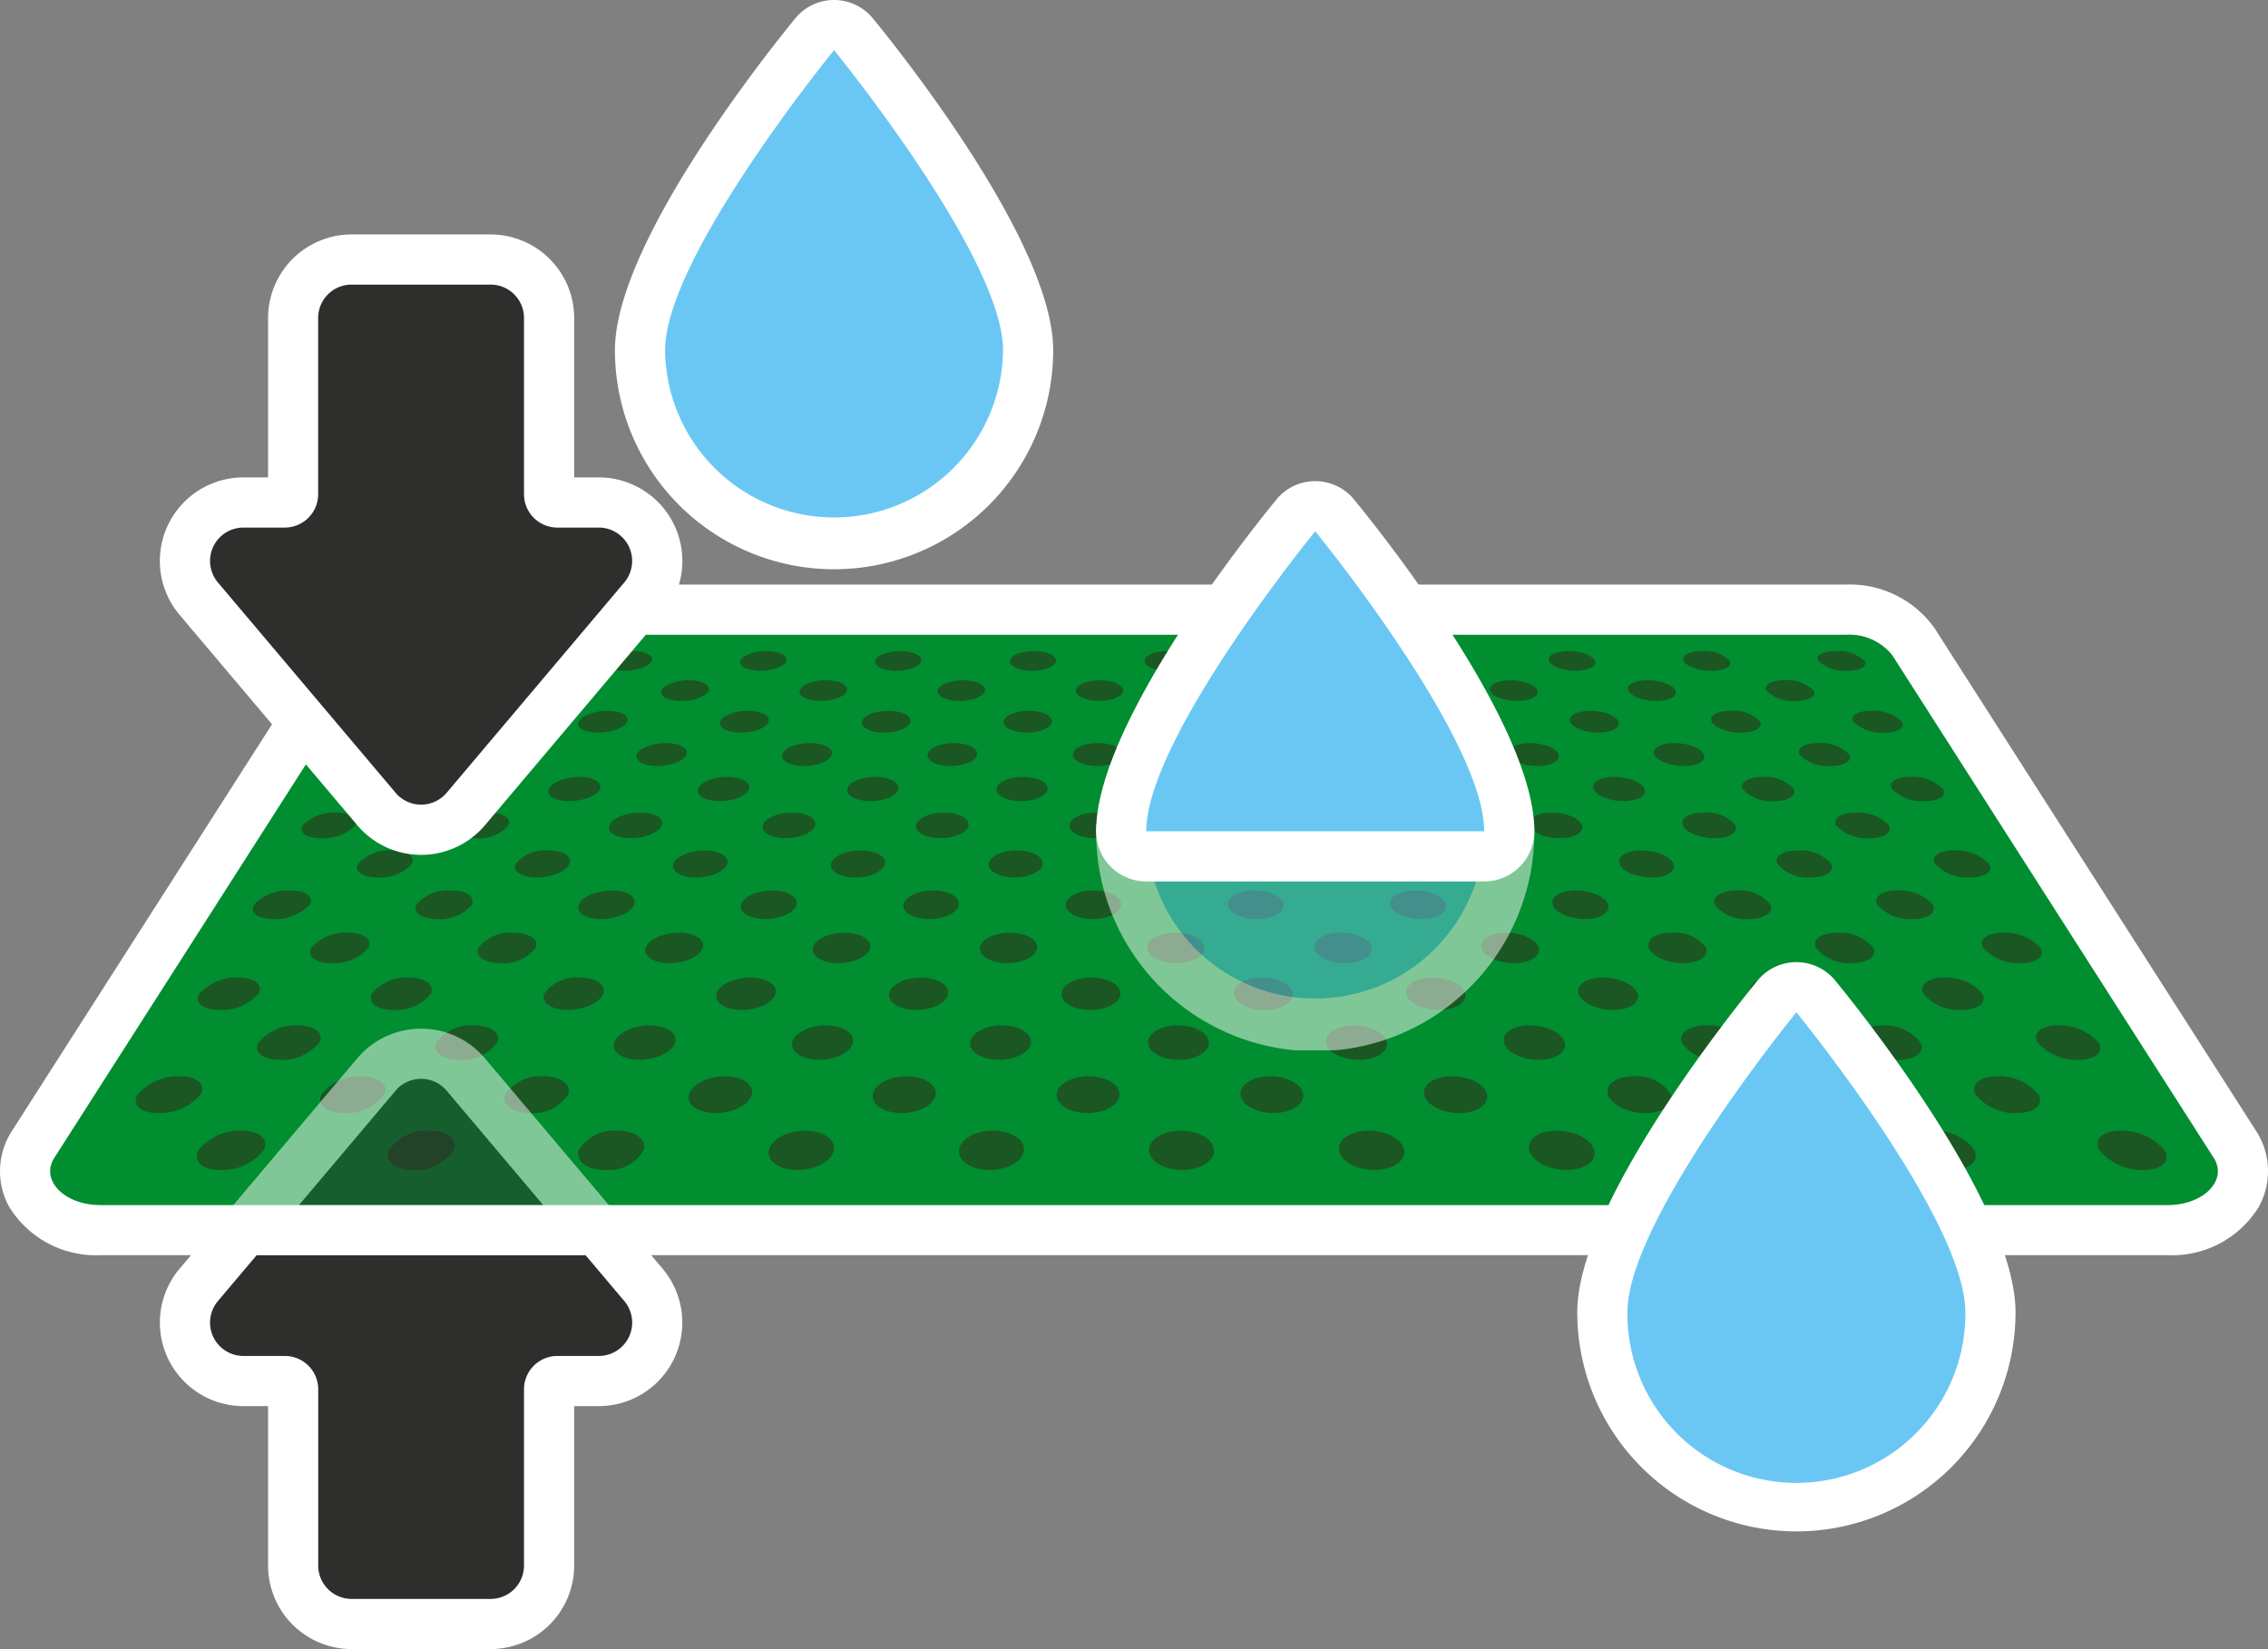
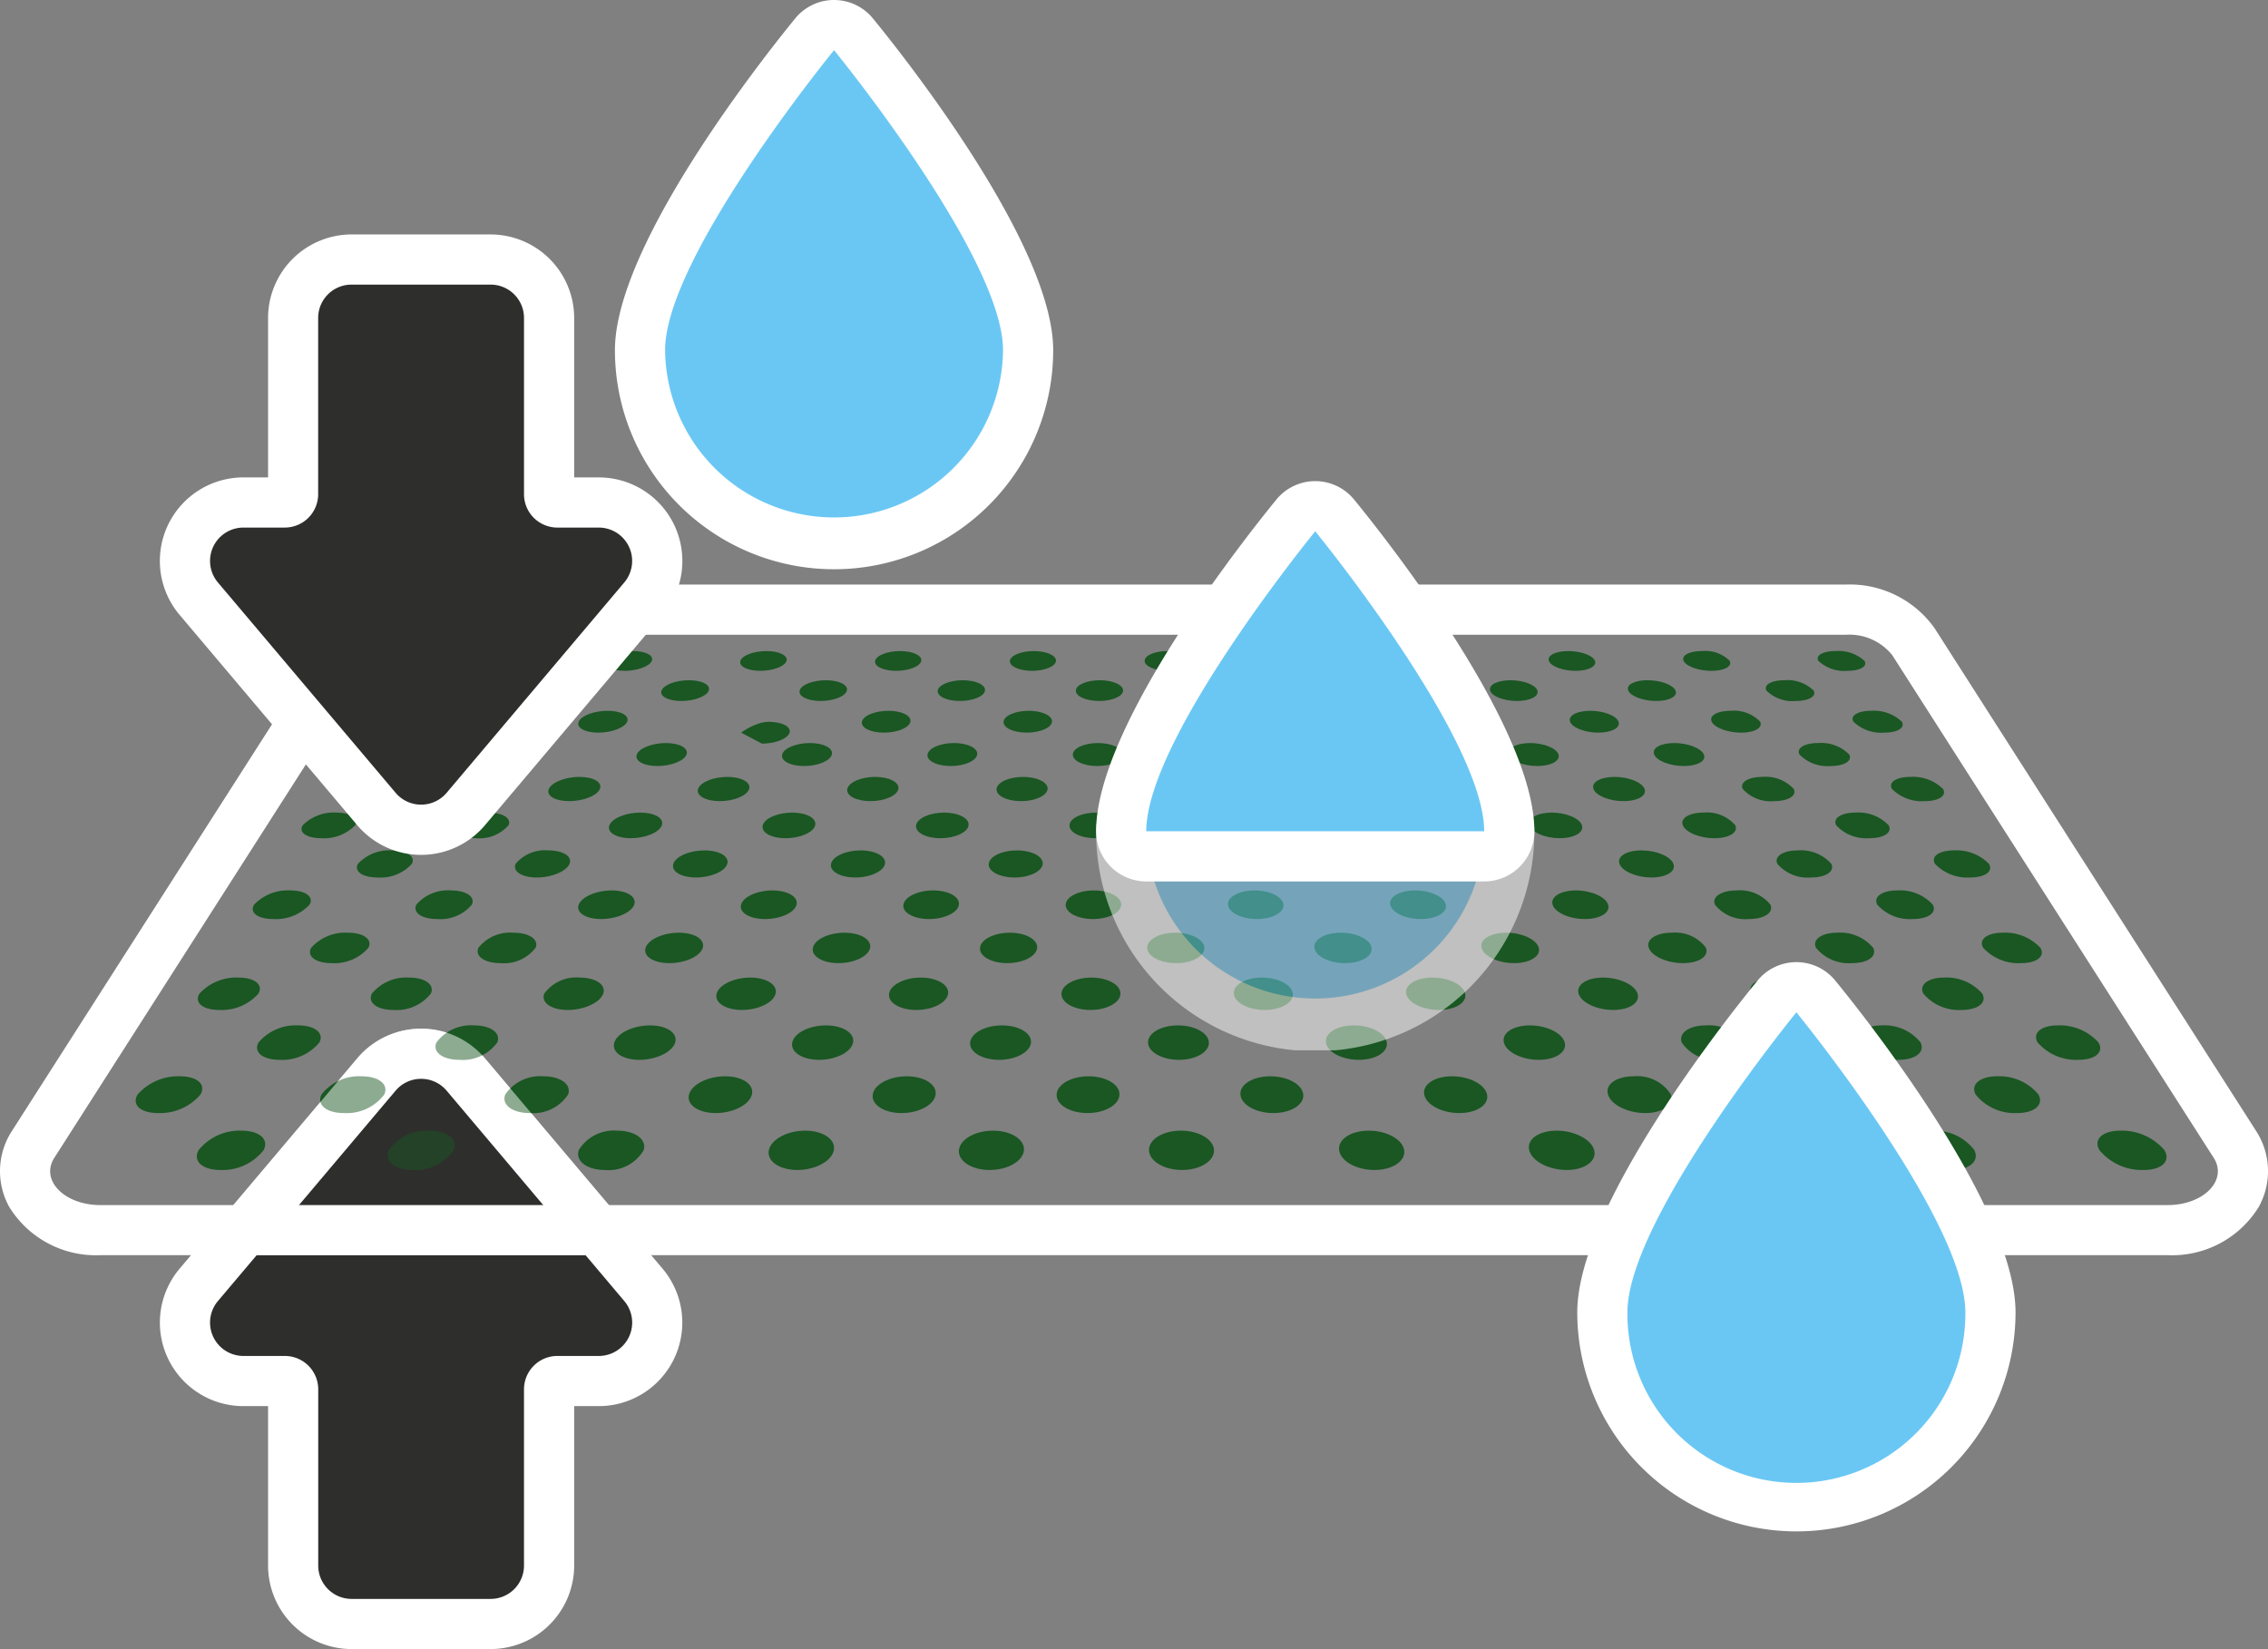
<svg xmlns="http://www.w3.org/2000/svg" width="141.445" height="102.863" viewBox="0 0 141.445 102.863">
  <rect x="0" y="0" width="141.445" height="102.863" fill="#808080" stroke="none" />
  <defs>
    <clipPath id="a">
      <rect width="141.445" height="102.863" fill="none" />
    </clipPath>
    <clipPath id="c">
      <rect width="28.704" height="14.131" fill="none" />
    </clipPath>
    <clipPath id="d">
      <rect width="27.335" height="16.795" fill="none" />
    </clipPath>
  </defs>
  <g clip-path="url(#a)">
    <g clip-path="url(#a)">
      <path d="M28.823,140.609a3.65,3.65,0,0,1-3.646-3.646V125.972a.518.518,0,0,0-.517-.517H22.077a3.646,3.646,0,0,1-2.786-6l11.081-13.123a3.645,3.645,0,0,1,5.572,0l11.081,13.122a3.646,3.646,0,0,1-2.786,6H41.657a.518.518,0,0,0-.517.517v10.991a3.651,3.651,0,0,1-3.647,3.646Z" transform="translate(-6.895 -39.31)" fill="#2e2e2d" />
      <path d="M32.221,105.669a2.073,2.073,0,0,1,1.591.738L44.893,119.53a2.082,2.082,0,0,1-1.591,3.425H40.719a2.082,2.082,0,0,0-2.082,2.082v10.991a2.081,2.081,0,0,1-2.081,2.081h-8.67a2.082,2.082,0,0,1-2.082-2.081V125.037a2.081,2.081,0,0,0-2.081-2.082H21.14a2.082,2.082,0,0,1-1.591-3.425L30.63,106.407a2.073,2.073,0,0,1,1.591-.738m0-3.129a5.2,5.2,0,0,0-3.981,1.849L17.159,117.512a5.21,5.21,0,0,0,3.981,8.572h1.536v9.944a5.216,5.216,0,0,0,5.211,5.21h8.67a5.216,5.216,0,0,0,5.21-5.21v-9.944H43.3a5.211,5.211,0,0,0,3.981-8.572L36.2,104.388a5.2,5.2,0,0,0-3.981-1.848" transform="translate(-5.958 -38.375)" fill="#fff" />
-       <path d="M7.194,99.473a4.793,4.793,0,0,1-4.311-2.2A3.021,3.021,0,0,1,3,94.118L23.05,62.765a4.92,4.92,0,0,1,4.191-2h88.831a4.92,4.92,0,0,1,4.191,2L140.31,94.118a3.021,3.021,0,0,1,.12,3.157,4.793,4.793,0,0,1-4.311,2.2Z" transform="translate(-0.934 -22.743)" fill="#008e30" />
      <path d="M115.139,61.4a3.418,3.418,0,0,1,2.873,1.275l20.046,31.353c.892,1.394-.623,2.947-2.873,2.947H6.261c-2.25,0-3.764-1.554-2.873-2.947L23.434,62.672A3.418,3.418,0,0,1,26.307,61.4Zm0-3.129H26.307A6.485,6.485,0,0,0,20.8,60.987L.752,92.34a4.6,4.6,0,0,0-.175,4.751A6.343,6.343,0,0,0,6.261,100.1H135.185a6.342,6.342,0,0,0,5.684-3.011,4.6,4.6,0,0,0-.175-4.751L120.647,60.987a6.485,6.485,0,0,0-5.509-2.718" transform="translate(0 -21.807)" fill="#fff" />
      <path d="M183.01,66.133a2.365,2.365,0,0,1-1.806-.622c-.195-.339.287-.611,1.074-.611a2.406,2.406,0,0,1,1.8.611c.21.342-.268.622-1.068.622" transform="translate(-67.799 -24.289)" fill="#1a5723" />
      <path d="M186.6,72.216a2.484,2.484,0,0,1-1.918-.687c-.215-.374.282-.675,1.109-.675a2.526,2.526,0,0,1,1.911.675c.232.378-.261.687-1.1.687" transform="translate(-69.096 -26.517)" fill="#1a5723" />
      <path d="M190.568,78.954a2.621,2.621,0,0,1-2.044-.763c-.239-.415.275-.749,1.146-.749a2.662,2.662,0,0,1,2.036.749c.257.42-.251.763-1.138.763" transform="translate(-70.532 -28.982)" fill="#1a5723" />
      <path d="M194.994,86.459a2.78,2.78,0,0,1-2.188-.853c-.266-.464.265-.836,1.186-.836a2.824,2.824,0,0,1,2.178.836c.287.469-.238.853-1.176.853" transform="translate(-72.131 -31.725)" fill="#1a5723" />
      <path d="M199.956,94.871a2.965,2.965,0,0,1-2.352-.959c-.3-.521.25-.939,1.225-.939a3.011,3.011,0,0,1,2.341.939c.323.528-.219.959-1.214.959" transform="translate(-73.922 -34.794)" fill="#1a5723" />
      <path d="M205.558,104.362a3.187,3.187,0,0,1-2.542-1.086c-.339-.59.23-1.063,1.267-1.063a3.231,3.231,0,0,1,2.528,1.063c.366.6-.193,1.086-1.252,1.086" transform="translate(-75.941 -38.253)" fill="#1a5723" />
      <path d="M211.929,115.159a3.452,3.452,0,0,1-2.765-1.242c-.387-.673.2-1.212,1.308-1.212a3.5,3.5,0,0,1,2.746,1.212c.418.682-.157,1.242-1.29,1.242" transform="translate(-78.235 -42.179)" fill="#1a5723" />
      <path d="M169.519,66.133c-.8,0-1.578-.28-1.736-.622s.356-.611,1.143-.611a2.167,2.167,0,0,1,1.731.611c.171.342-.338.622-1.138.622" transform="translate(-62.782 -24.289)" fill="#1a5723" />
      <path d="M172.414,72.216c-.842,0-1.666-.309-1.84-.687s.359-.675,1.186-.675a2.269,2.269,0,0,1,1.835.675c.189.378-.339.687-1.18.687" transform="translate(-63.824 -26.517)" fill="#1a5723" />
      <path d="M175.622,78.954a2.346,2.346,0,0,1-1.959-.763c-.191-.415.36-.749,1.231-.749a2.384,2.384,0,0,1,1.951.749c.211.42-.337.763-1.224.763" transform="translate(-64.979 -28.982)" fill="#1a5723" />
      <path d="M179.2,86.459a2.482,2.482,0,0,1-2.092-.853c-.214-.464.36-.836,1.28-.836a2.523,2.523,0,0,1,2.084.836c.234.469-.334.853-1.272.853" transform="translate(-66.263 -31.725)" fill="#1a5723" />
      <path d="M183.2,94.871a2.64,2.64,0,0,1-2.244-.959c-.24-.521.357-.939,1.332-.939a2.682,2.682,0,0,1,2.235.939c.263.528-.327.959-1.322.959" transform="translate(-67.703 -34.794)" fill="#1a5723" />
      <path d="M187.725,104.362a2.827,2.827,0,0,1-2.419-1.086c-.272-.59.35-1.063,1.386-1.063a2.872,2.872,0,0,1,2.409,1.063c.3.6-.316,1.086-1.375,1.086" transform="translate(-69.326 -38.253)" fill="#1a5723" />
      <path d="M192.869,115.159a3.053,3.053,0,0,1-2.624-1.242c-.31-.673.338-1.212,1.444-1.212a3.1,3.1,0,0,1,2.61,1.212c.341.682-.3,1.242-1.43,1.242" transform="translate(-71.17 -42.179)" fill="#1a5723" />
      <path d="M177.845,69.1a2.3,2.3,0,0,1-1.823-.653c-.185-.356.321-.642,1.128-.642a2.337,2.337,0,0,1,1.818.642c.2.359-.3.653-1.122.653" transform="translate(-65.861 -25.375)" fill="#1a5723" />
      <path d="M181.253,75.5a2.416,2.416,0,0,1-1.939-.723c-.2-.394.32-.711,1.168-.711a2.455,2.455,0,0,1,1.932.711c.222.4-.3.723-1.161.723" transform="translate(-67.091 -27.718)" fill="#1a5723" />
      <path d="M185.04,82.6a2.552,2.552,0,0,1-2.068-.806c-.227-.439.315-.791,1.21-.791a2.594,2.594,0,0,1,2.061.791c.247.443-.291.806-1.2.806" transform="translate(-68.457 -30.316)" fill="#1a5723" />
      <path d="M189.272,90.542a2.711,2.711,0,0,1-2.216-.9c-.254-.491.309-.885,1.255-.885a2.753,2.753,0,0,1,2.207.885c.276.5-.28.9-1.246.9" transform="translate(-69.982 -33.215)" fill="#1a5723" />
      <path d="M194.031,99.469a2.9,2.9,0,0,1-2.386-1.02c-.287-.554.3-1,1.3-1a2.942,2.942,0,0,1,2.375,1c.312.561-.265,1.02-1.291,1.02" transform="translate(-71.695 -36.471)" fill="#1a5723" />
      <path d="M199.425,109.581a3.118,3.118,0,0,1-2.583-1.16c-.326-.63.28-1.134,1.351-1.134a3.165,3.165,0,0,1,2.569,1.134c.354.638-.242,1.16-1.337,1.16" transform="translate(-73.634 -40.152)" fill="#1a5723" />
      <path d="M156.026,66.133c-.8,0-1.546-.28-1.666-.622s.426-.611,1.213-.611,1.531.273,1.661.611-.408.622-1.208.622" transform="translate(-57.763 -24.289)" fill="#1a5723" />
      <path d="M158.23,72.216c-.842,0-1.632-.309-1.763-.687s.435-.675,1.262-.675,1.614.3,1.758.675-.416.687-1.257.687" transform="translate(-58.55 -26.517)" fill="#1a5723" />
      <path d="M160.672,78.954c-.887,0-1.726-.344-1.872-.763s.446-.749,1.317-.749,1.706.334,1.867.749-.424.763-1.311.763" transform="translate(-59.422 -28.982)" fill="#1a5723" />
      <path d="M163.393,86.459c-.938,0-1.832-.384-2-.853s.455-.836,1.375-.836,1.81.372,1.989.836-.431.853-1.369.853" transform="translate(-60.393 -31.725)" fill="#1a5723" />
      <path d="M166.443,94.871c-.995,0-1.952-.432-2.136-.959s.463-.939,1.438-.939a2.382,2.382,0,0,1,2.128.939c.2.528-.436.959-1.43.959" transform="translate(-61.48 -34.794)" fill="#1a5723" />
      <path d="M169.888,104.362a2.5,2.5,0,0,1-2.3-1.086c-.205-.59.47-1.063,1.507-1.063a2.543,2.543,0,0,1,2.288,1.063c.231.6-.439,1.086-1.5,1.086" transform="translate(-62.707 -38.253)" fill="#1a5723" />
-       <path d="M173.8,115.159a2.694,2.694,0,0,1-2.484-1.242c-.234-.673.475-1.212,1.582-1.212a2.736,2.736,0,0,1,2.472,1.212c.264.682-.438,1.242-1.571,1.242" transform="translate(-64.1 -42.179)" fill="#1a5723" />
      <path d="M164.016,69.1c-.82,0-1.6-.294-1.75-.653s.394-.642,1.2-.642,1.588.286,1.745.642-.375.653-1.2.653" transform="translate(-60.719 -25.375)" fill="#1a5723" />
      <path d="M166.7,75.5c-.864,0-1.7-.325-1.857-.723s.4-.711,1.248-.711,1.676.317,1.851.711-.379.723-1.243.723" transform="translate(-61.681 -27.718)" fill="#1a5723" />
      <path d="M169.677,82.6c-.912,0-1.8-.363-1.977-.806s.405-.791,1.3-.791a2.316,2.316,0,0,1,1.971.791c.2.443-.382.806-1.293.806" transform="translate(-62.749 -30.316)" fill="#1a5723" />
      <path d="M173.007,90.542a2.414,2.414,0,0,1-2.114-.9c-.2-.491.409-.885,1.356-.885a2.453,2.453,0,0,1,2.106.885c.22.5-.382.9-1.348.9" transform="translate(-63.942 -33.215)" fill="#1a5723" />
      <path d="M176.753,99.469a2.571,2.571,0,0,1-2.271-1.02c-.224-.554.41-1,1.415-1a2.614,2.614,0,0,1,2.262,1c.248.561-.38,1.02-1.406,1.02" transform="translate(-65.282 -36.471)" fill="#1a5723" />
      <path d="M181,109.581a2.758,2.758,0,0,1-2.452-1.16c-.255-.63.409-1.134,1.479-1.134a2.8,2.8,0,0,1,2.441,1.134c.283.638-.373,1.16-1.468,1.16" transform="translate(-66.799 -40.152)" fill="#1a5723" />
      <path d="M142.532,66.133c-.8,0-1.515-.28-1.6-.622s.494-.611,1.282-.611,1.5.273,1.593.611-.479.622-1.279.622" transform="translate(-52.742 -24.289)" fill="#1a5723" />
      <path d="M144.044,72.216c-.842,0-1.6-.309-1.685-.687s.512-.675,1.339-.675,1.58.3,1.682.675-.494.687-1.335.687" transform="translate(-53.274 -26.517)" fill="#1a5723" />
      <path d="M145.72,78.954c-.887,0-1.687-.344-1.786-.763s.53-.749,1.4-.749,1.668.334,1.782.749-.51.763-1.4.763" transform="translate(-53.863 -28.982)" fill="#1a5723" />
      <path d="M147.587,86.459c-.938,0-1.788-.384-1.9-.853s.549-.836,1.469-.836,1.768.372,1.895.836-.527.853-1.465.853" transform="translate(-54.519 -31.725)" fill="#1a5723" />
      <path d="M149.681,94.871c-.995,0-1.9-.432-2.027-.959s.569-.939,1.544-.939,1.88.418,2.022.939-.544.959-1.539.959" transform="translate(-55.254 -34.794)" fill="#1a5723" />
      <path d="M152.046,104.362c-1.059,0-2.033-.489-2.174-1.086s.591-1.063,1.627-1.063,2.006.473,2.168,1.063-.561,1.086-1.621,1.086" transform="translate(-56.083 -38.253)" fill="#1a5723" />
      <path d="M154.735,115.159c-1.133,0-2.183-.559-2.343-1.242s.612-1.212,1.718-1.212,2.151.539,2.336,1.212-.579,1.242-1.711,1.242" transform="translate(-57.025 -42.179)" fill="#1a5723" />
      <path d="M150.184,69.1c-.82,0-1.571-.294-1.676-.653s.466-.642,1.273-.642,1.555.286,1.673.642-.449.653-1.27.653" transform="translate(-55.574 -25.375)" fill="#1a5723" />
      <path d="M152.14,75.5c-.864,0-1.659-.325-1.775-.723s.48-.711,1.328-.711,1.641.317,1.771.711-.461.723-1.325.723" transform="translate(-56.268 -27.718)" fill="#1a5723" />
      <path d="M154.312,82.6c-.912,0-1.757-.363-1.886-.806s.494-.791,1.389-.791,1.736.352,1.882.791-.473.806-1.385.806" transform="translate(-57.039 -30.316)" fill="#1a5723" />
      <path d="M156.739,90.542c-.966,0-1.867-.407-2.012-.9s.509-.885,1.456-.885,1.844.394,2.006.885-.484.9-1.45.9" transform="translate(-57.899 -33.215)" fill="#1a5723" />
      <path d="M159.47,99.469c-1.026,0-1.992-.459-2.156-1.02s.524-1,1.528-1,1.966.444,2.149,1-.495,1.02-1.521,1.02" transform="translate(-58.865 -36.471)" fill="#1a5723" />
      <path d="M162.564,109.581c-1.1,0-2.135-.523-2.321-1.16s.537-1.134,1.608-1.134a2.476,2.476,0,0,1,2.313,1.134c.21.638-.5,1.16-1.6,1.16" transform="translate(-59.96 -40.152)" fill="#1a5723" />
      <path d="M129.034,66.133c-.8,0-1.483-.28-1.525-.622s.564-.611,1.35-.611,1.469.273,1.524.611-.549.622-1.349.622" transform="translate(-47.719 -24.289)" fill="#1a5723" />
      <path d="M129.855,72.216c-.842,0-1.561-.309-1.608-.687s.588-.675,1.415-.675,1.546.3,1.606.675-.571.687-1.413.687" transform="translate(-47.995 -26.517)" fill="#1a5723" />
      <path d="M130.765,78.954c-.887,0-1.648-.344-1.7-.763s.615-.749,1.486-.749,1.631.334,1.7.749-.6.763-1.484.763" transform="translate(-48.301 -28.982)" fill="#1a5723" />
      <path d="M131.779,86.459c-.938,0-1.745-.384-1.8-.853s.643-.836,1.563-.836,1.726.372,1.8.836-.623.853-1.561.853" transform="translate(-48.642 -31.725)" fill="#1a5723" />
      <path d="M132.916,94.871c-.995,0-1.854-.432-1.919-.959s.675-.939,1.65-.939,1.832.418,1.916.939-.653.959-1.648.959" transform="translate(-49.024 -34.794)" fill="#1a5723" />
      <path d="M134.2,104.362c-1.059,0-1.978-.489-2.051-1.086s.71-1.063,1.746-1.063,1.953.473,2.048,1.063-.685,1.086-1.744,1.086" transform="translate(-49.455 -38.253)" fill="#1a5723" />
      <path d="M135.659,115.159c-1.133,0-2.119-.559-2.2-1.242s.749-1.212,1.856-1.212,2.09.539,2.2,1.212-.719,1.242-1.852,1.242" transform="translate(-49.944 -42.179)" fill="#1a5723" />
      <path d="M136.352,69.1c-.82,0-1.538-.294-1.6-.653s.539-.642,1.345-.642,1.523.286,1.6.642-.523.653-1.343.653" transform="translate(-50.428 -25.375)" fill="#1a5723" />
      <path d="M137.579,75.5c-.864,0-1.622-.325-1.693-.723s.561-.711,1.409-.711,1.605.317,1.691.711-.543.723-1.407.723" transform="translate(-50.853 -27.718)" fill="#1a5723" />
      <path d="M138.944,82.6c-.912,0-1.716-.363-1.795-.806s.584-.791,1.479-.791,1.7.352,1.792.791-.564.806-1.476.806" transform="translate(-51.325 -30.316)" fill="#1a5723" />
      <path d="M140.467,90.542c-.966,0-1.821-.407-1.91-.9s.609-.885,1.556-.885,1.8.394,1.907.885-.587.9-1.553.9" transform="translate(-51.852 -33.215)" fill="#1a5723" />
      <path d="M142.183,99.469c-1.026,0-1.94-.459-2.04-1.02s.636-1,1.641-1,1.915.444,2.036,1-.61,1.02-1.636,1.02" transform="translate(-52.444 -36.471)" fill="#1a5723" />
      <path d="M144.126,109.581c-1.1,0-2.076-.523-2.19-1.16s.665-1.134,1.735-1.134,2.048.5,2.185,1.134-.635,1.16-1.73,1.16" transform="translate(-53.115 -40.152)" fill="#1a5723" />
      <path d="M115.535,66.133c-.8,0-1.452-.28-1.455-.622s.633-.611,1.42-.611,1.439.273,1.454.611-.619.622-1.419.622" transform="translate(-42.694 -24.289)" fill="#1a5723" />
      <path d="M115.664,72.216c-.842,0-1.526-.309-1.53-.687s.665-.675,1.491-.675,1.512.3,1.53.675-.65.687-1.491.687" transform="translate(-42.714 -26.517)" fill="#1a5723" />
      <path d="M115.807,78.954c-.887,0-1.609-.344-1.613-.763s.7-.749,1.571-.749,1.593.334,1.613.749-.683.763-1.57.763" transform="translate(-42.737 -28.982)" fill="#1a5723" />
      <path d="M115.968,86.459c-.938,0-1.7-.384-1.706-.853s.738-.836,1.658-.836,1.683.372,1.705.836-.72.853-1.658.853" transform="translate(-42.762 -31.725)" fill="#1a5723" />
      <path d="M116.146,94.871c-.995,0-1.805-.432-1.81-.959s.782-.939,1.757-.939,1.785.418,1.81.939-.761.959-1.756.959" transform="translate(-42.79 -34.794)" fill="#1a5723" />
      <path d="M116.349,104.362c-1.059,0-1.923-.489-1.928-1.086s.83-1.063,1.867-1.063,1.9.473,1.927,1.063-.807,1.086-1.867,1.086" transform="translate(-42.822 -38.253)" fill="#1a5723" />
      <path d="M116.578,115.159c-1.133,0-2.056-.559-2.062-1.242s.887-1.212,1.993-1.212,2.029.539,2.061,1.212-.859,1.242-1.992,1.242" transform="translate(-42.857 -42.179)" fill="#1a5723" />
      <path d="M122.517,69.1c-.82,0-1.5-.294-1.528-.653s.612-.642,1.418-.642,1.491.286,1.527.642-.6.653-1.417.653" transform="translate(-45.279 -25.375)" fill="#1a5723" />
      <path d="M123.017,75.5c-.864,0-1.585-.325-1.611-.723s.641-.711,1.49-.711,1.569.317,1.61.711-.625.723-1.489.723" transform="translate(-45.435 -27.718)" fill="#1a5723" />
      <path d="M123.572,82.6c-.912,0-1.675-.363-1.7-.806s.674-.791,1.569-.791,1.656.352,1.7.791-.655.806-1.567.806" transform="translate(-45.609 -30.316)" fill="#1a5723" />
      <path d="M124.193,90.542c-.966,0-1.775-.407-1.808-.9s.71-.885,1.656-.885,1.755.394,1.806.885-.689.9-1.654.9" transform="translate(-45.802 -33.215)" fill="#1a5723" />
      <path d="M124.891,99.469c-1.026,0-1.888-.459-1.925-1.02s.749-1,1.753-1,1.865.444,1.924,1-.726,1.02-1.752,1.02" transform="translate(-46.019 -36.471)" fill="#1a5723" />
      <path d="M125.683,109.581c-1.1,0-2.017-.523-2.059-1.16s.794-1.134,1.864-1.134,1.991.5,2.056,1.134-.767,1.16-1.862,1.16" transform="translate(-46.265 -40.152)" fill="#1a5723" />
      <path d="M102.034,66.133c-.8,0-1.42-.28-1.384-.622s.7-.611,1.489-.611,1.407.273,1.385.611-.69.622-1.49.622" transform="translate(-37.667 -24.289)" fill="#1a5723" />
      <path d="M101.471,72.216c-.842,0-1.491-.309-1.452-.687s.741-.675,1.568-.675,1.477.3,1.453.675-.727.687-1.569.687" transform="translate(-37.431 -26.517)" fill="#1a5723" />
      <path d="M100.848,78.954c-.887,0-1.571-.344-1.527-.763s.784-.749,1.655-.749,1.555.334,1.528.749-.769.763-1.656.763" transform="translate(-37.17 -28.982)" fill="#1a5723" />
      <path d="M100.152,86.459c-.938,0-1.658-.384-1.609-.853s.833-.836,1.753-.836,1.641.372,1.611.836-.816.853-1.754.853" transform="translate(-36.878 -31.725)" fill="#1a5723" />
      <path d="M99.372,94.871c-.995,0-1.756-.432-1.7-.959s.889-.939,1.863-.939,1.738.418,1.7.939-.869.959-1.864.959" transform="translate(-36.552 -34.794)" fill="#1a5723" />
      <path d="M98.493,104.362c-1.059,0-1.867-.489-1.805-1.086s.951-1.063,1.987-1.063,1.846.473,1.807,1.063-.93,1.086-1.989,1.086" transform="translate(-36.184 -38.253)" fill="#1a5723" />
      <path d="M97.492,115.159c-1.133,0-1.993-.559-1.922-1.242s1.023-1.212,2.13-1.212,1.968.539,1.924,1.212-1,1.242-2.133,1.242" transform="translate(-35.765 -42.179)" fill="#1a5723" />
      <path d="M108.679,69.1c-.82,0-1.471-.294-1.454-.653s.685-.642,1.491-.642,1.457.286,1.454.642-.671.653-1.491.653" transform="translate(-40.128 -25.375)" fill="#1a5723" />
      <path d="M108.451,75.5c-.864,0-1.548-.325-1.529-.723s.721-.711,1.57-.711,1.533.317,1.529.711-.706.723-1.57.723" transform="translate(-40.015 -27.718)" fill="#1a5723" />
      <path d="M108.2,82.6c-.912,0-1.634-.363-1.613-.806s.763-.791,1.658-.791,1.617.352,1.613.791-.747.806-1.658.806" transform="translate(-39.889 -30.316)" fill="#1a5723" />
      <path d="M107.915,90.542c-.966,0-1.729-.407-1.705-.9s.809-.885,1.756-.885,1.71.394,1.706.885-.791.9-1.756.9" transform="translate(-39.748 -33.215)" fill="#1a5723" />
      <path d="M107.6,99.469c-1.026,0-1.836-.459-1.81-1.02s.862-1,1.867-1,1.815.444,1.81,1-.841,1.02-1.867,1.02" transform="translate(-39.59 -36.471)" fill="#1a5723" />
      <path d="M107.235,109.581c-1.1,0-1.957-.523-1.927-1.16s.922-1.134,1.992-1.134,1.934.5,1.928,1.134-.9,1.16-1.993,1.16" transform="translate(-39.411 -40.152)" fill="#1a5723" />
      <path d="M88.531,66.133c-.8,0-1.389-.28-1.314-.622s.771-.611,1.558-.611,1.377.273,1.316.611-.76.622-1.56.622" transform="translate(-32.638 -24.289)" fill="#1a5723" />
      <path d="M87.276,72.216c-.842,0-1.457-.309-1.374-.687s.817-.675,1.644-.675,1.444.3,1.377.675-.8.687-1.646.687" transform="translate(-32.146 -26.517)" fill="#1a5723" />
      <path d="M85.884,78.954c-.887,0-1.532-.344-1.44-.763s.869-.749,1.74-.749,1.517.334,1.444.749-.855.763-1.743.763" transform="translate(-31.6 -28.982)" fill="#1a5723" />
      <path d="M84.334,86.459c-.938,0-1.615-.384-1.513-.853s.927-.836,1.847-.836,1.6.372,1.516.836-.912.853-1.85.853" transform="translate(-30.992 -31.725)" fill="#1a5723" />
      <path d="M82.6,94.871c-.995,0-1.708-.432-1.593-.959s.994-.939,1.969-.939,1.691.418,1.6.939-.978.959-1.973.959" transform="translate(-30.31 -34.794)" fill="#1a5723" />
      <path d="M80.633,104.362c-1.059,0-1.812-.489-1.682-1.086s1.071-1.063,2.108-1.063,1.792.473,1.687,1.063-1.053,1.086-2.113,1.086" transform="translate(-29.542 -38.253)" fill="#1a5723" />
      <path d="M78.4,115.159c-1.133,0-1.93-.559-1.782-1.242s1.161-1.212,2.267-1.212,1.907.539,1.787,1.212-1.14,1.242-2.273,1.242" transform="translate(-28.667 -42.179)" fill="#1a5723" />
      <path d="M94.84,69.1c-.82,0-1.438-.294-1.38-.653s.757-.642,1.564-.642,1.425.286,1.382.642-.745.653-1.565.653" transform="translate(-34.976 -25.375)" fill="#1a5723" />
      <path d="M93.884,75.5c-.864,0-1.512-.325-1.447-.723s.8-.711,1.65-.711,1.5.317,1.449.711-.788.723-1.652.723" transform="translate(-34.592 -27.718)" fill="#1a5723" />
      <path d="M92.82,82.6c-.912,0-1.593-.363-1.521-.806s.852-.791,1.747-.791,1.577.352,1.524.791-.838.806-1.75.806" transform="translate(-34.166 -30.316)" fill="#1a5723" />
      <path d="M91.633,90.542c-.966,0-1.683-.407-1.6-.9s.91-.885,1.856-.885,1.666.394,1.606.885-.893.9-1.858.9" transform="translate(-33.691 -33.215)" fill="#1a5723" />
      <path d="M90.3,99.469c-1.026,0-1.784-.459-1.695-1.02s.975-1,1.98-1,1.765.444,1.7,1-.956,1.02-1.982,1.02" transform="translate(-33.156 -36.471)" fill="#1a5723" />
      <path d="M88.782,109.581c-1.1,0-1.9-.523-1.8-1.16s1.05-1.134,2.12-1.134,1.877.5,1.8,1.134-1.029,1.16-2.124,1.16" transform="translate(-32.551 -40.152)" fill="#1a5723" />
      <path d="M75.026,66.133c-.8,0-1.357-.28-1.244-.622s.84-.611,1.628-.611,1.345.273,1.247.611-.83.622-1.63.622" transform="translate(-27.607 -24.289)" fill="#1a5723" />
-       <path d="M73.078,72.216c-.842,0-1.422-.309-1.3-.687s.893-.675,1.72-.675,1.409.3,1.3.675-.882.687-1.723.687" transform="translate(-26.857 -26.517)" fill="#1a5723" />
+       <path d="M73.078,72.216s.893-.675,1.72-.675,1.409.3,1.3.675-.882.687-1.723.687" transform="translate(-26.857 -26.517)" fill="#1a5723" />
      <path d="M70.918,78.954c-.887,0-1.493-.344-1.354-.763s.954-.749,1.825-.749,1.479.334,1.359.749-.942.763-1.829.763" transform="translate(-26.027 -28.982)" fill="#1a5723" />
      <path d="M68.513,86.459c-.938,0-1.571-.384-1.417-.853s1.022-.836,1.942-.836,1.558.372,1.422.836-1.009.853-1.947.853" transform="translate(-25.102 -31.725)" fill="#1a5723" />
      <path d="M65.814,94.871c-.995,0-1.659-.432-1.485-.959s1.1-.939,2.075-.939,1.643.418,1.491.939-1.086.959-2.081.959" transform="translate(-24.065 -34.794)" fill="#1a5723" />
      <path d="M62.768,104.362c-1.059,0-1.756-.489-1.559-1.086s1.191-1.063,2.228-1.063,1.739.473,1.567,1.063-1.176,1.086-2.235,1.086" transform="translate(-22.895 -38.253)" fill="#1a5723" />
      <path d="M59.3,115.159c-1.133,0-1.867-.559-1.641-1.242a2.569,2.569,0,0,1,2.4-1.212c1.107,0,1.847.539,1.65,1.212a2.526,2.526,0,0,1-2.413,1.242" transform="translate(-21.564 -42.179)" fill="#1a5723" />
      <path d="M81,69.1c-.82,0-1.4-.294-1.307-.653s.83-.642,1.636-.642,1.393.286,1.309.642S81.818,69.1,81,69.1" transform="translate(-29.82 -25.375)" fill="#1a5723" />
      <path d="M79.313,75.5c-.864,0-1.475-.325-1.366-.723s.882-.711,1.731-.711,1.462.317,1.369.711-.87.723-1.734.723" transform="translate(-29.166 -27.718)" fill="#1a5723" />
      <path d="M77.44,82.6c-.912,0-1.552-.363-1.43-.806s.942-.791,1.837-.791,1.537.352,1.434.791-.929.806-1.84.806" transform="translate(-28.441 -30.316)" fill="#1a5723" />
      <path d="M75.347,90.542c-.966,0-1.637-.407-1.5-.9s1.01-.885,1.956-.885,1.621.394,1.506.885-1,.9-1.961.9" transform="translate(-27.63 -33.215)" fill="#1a5723" />
      <path d="M72.992,99.469c-1.026,0-1.733-.459-1.579-1.02s1.088-1,2.093-1,1.715.444,1.584,1-1.072,1.02-2.1,1.02" transform="translate(-26.718 -36.471)" fill="#1a5723" />
      <path d="M70.323,109.581c-1.1,0-1.84-.523-1.665-1.16s1.178-1.134,2.249-1.134,1.819.5,1.671,1.134-1.16,1.16-2.255,1.16" transform="translate(-25.685 -40.152)" fill="#1a5723" />
      <path d="M61.52,66.133c-.8,0-1.325-.28-1.173-.622s.909-.611,1.7-.611,1.315.273,1.178.611-.9.622-1.7.622" transform="translate(-22.575 -24.289)" fill="#1a5723" />
      <path d="M58.878,72.216c-.842,0-1.387-.309-1.219-.687s.97-.675,1.8-.675,1.375.3,1.224.675-.96.687-1.8.687" transform="translate(-21.567 -26.517)" fill="#1a5723" />
      <path d="M55.95,78.954c-.887,0-1.454-.344-1.268-.763s1.038-.749,1.909-.749,1.442.334,1.273.749-1.027.763-1.915.763" transform="translate(-20.451 -28.982)" fill="#1a5723" />
      <path d="M52.687,86.459c-.938,0-1.528-.384-1.32-.853A2.383,2.383,0,0,1,53.4,84.77c.92,0,1.515.372,1.327.836s-1.106.853-2.044.853" transform="translate(-19.208 -31.725)" fill="#1a5723" />
      <path d="M49.029,94.871c-.995,0-1.61-.432-1.377-.959a2.531,2.531,0,0,1,2.182-.939c.974,0,1.6.418,1.384.939a2.487,2.487,0,0,1-2.19.959" transform="translate(-17.815 -34.794)" fill="#1a5723" />
      <path d="M44.9,104.362c-1.059,0-1.7-.489-1.437-1.086a2.7,2.7,0,0,1,2.348-1.063c1.036,0,1.685.473,1.446,1.063a2.661,2.661,0,0,1-2.358,1.086" transform="translate(-16.243 -38.253)" fill="#1a5723" />
      <path d="M40.2,115.159c-1.133,0-1.8-.559-1.5-1.242a2.912,2.912,0,0,1,2.541-1.212c1.106,0,1.785.539,1.513,1.212a2.869,2.869,0,0,1-2.554,1.242" transform="translate(-14.455 -42.179)" fill="#1a5723" />
      <path d="M67.154,69.1c-.82,0-1.372-.294-1.233-.653s.9-.642,1.709-.642,1.36.286,1.236.642-.892.653-1.713.653" transform="translate(-24.663 -25.375)" fill="#1a5723" />
      <path d="M64.74,75.5c-.864,0-1.438-.325-1.284-.723s.963-.711,1.811-.711,1.426.317,1.289.711-.952.723-1.816.723" transform="translate(-23.739 -27.718)" fill="#1a5723" />
      <path d="M62.057,82.6c-.912,0-1.511-.363-1.339-.806s1.031-.791,1.926-.791,1.5.352,1.345.791-1.02.806-1.932.806" transform="translate(-22.712 -30.316)" fill="#1a5723" />
      <path d="M59.058,90.542c-.966,0-1.591-.407-1.4-.9s1.11-.885,2.057-.885,1.576.394,1.405.885-1.1.9-2.063.9" transform="translate(-21.566 -33.215)" fill="#1a5723" />
      <path d="M55.684,99.469c-1.026,0-1.681-.459-1.464-1.02a2.461,2.461,0,0,1,2.205-1c1,0,1.665.444,1.472,1s-1.187,1.02-2.213,1.02" transform="translate(-20.276 -36.471)" fill="#1a5723" />
      <path d="M51.86,109.581c-1.1,0-1.78-.523-1.534-1.16a2.635,2.635,0,0,1,2.377-1.134c1.071,0,1.763.5,1.544,1.134a2.593,2.593,0,0,1-2.387,1.16" transform="translate(-18.816 -40.152)" fill="#1a5723" />
      <path d="M48.011,66.133c-.8,0-1.293-.28-1.1-.622a2.285,2.285,0,0,1,1.766-.611c.787,0,1.284.273,1.108.611a2.244,2.244,0,0,1-1.771.622" transform="translate(-17.54 -24.289)" fill="#1a5723" />
      <path d="M44.675,72.216c-.842,0-1.352-.309-1.141-.687a2.4,2.4,0,0,1,1.873-.675c.827,0,1.342.3,1.148.675a2.354,2.354,0,0,1-1.879.687" transform="translate(-16.275 -26.517)" fill="#1a5723" />
      <path d="M40.979,78.954c-.887,0-1.415-.344-1.181-.763a2.52,2.52,0,0,1,1.994-.749c.871,0,1.4.334,1.189.749a2.48,2.48,0,0,1-2,.763" transform="translate(-14.873 -28.982)" fill="#1a5723" />
      <path d="M36.86,86.459c-.938,0-1.485-.384-1.224-.853a2.671,2.671,0,0,1,2.131-.836c.92,0,1.473.372,1.233.836a2.627,2.627,0,0,1-2.14.853" transform="translate(-13.312 -31.725)" fill="#1a5723" />
      <path d="M32.241,94.871c-.995,0-1.561-.432-1.268-.959a2.842,2.842,0,0,1,2.288-.939c.974,0,1.548.418,1.278.939a2.8,2.8,0,0,1-2.3.959" transform="translate(-11.563 -34.794)" fill="#1a5723" />
      <path d="M27.026,104.362c-1.059,0-1.646-.489-1.313-1.086a3.046,3.046,0,0,1,2.468-1.063c1.036,0,1.632.473,1.327,1.063a3,3,0,0,1-2.481,1.086" transform="translate(-9.588 -38.253)" fill="#1a5723" />
      <path d="M21.089,115.159c-1.133,0-1.74-.559-1.36-1.242a3.294,3.294,0,0,1,2.678-1.212c1.107,0,1.725.539,1.376,1.212a3.247,3.247,0,0,1-2.694,1.242" transform="translate(-7.341 -42.179)" fill="#1a5723" />
      <path d="M53.309,69.1c-.82,0-1.338-.294-1.159-.653a2.214,2.214,0,0,1,1.782-.642c.807,0,1.328.286,1.164.642s-.966.653-1.787.653" transform="translate(-19.504 -25.375)" fill="#1a5723" />
      <path d="M50.164,75.5c-.864,0-1.4-.325-1.2-.723a2.325,2.325,0,0,1,1.892-.711c.848,0,1.39.317,1.208.711a2.288,2.288,0,0,1-1.9.723" transform="translate(-18.308 -27.718)" fill="#1a5723" />
      <path d="M46.671,82.6c-.912,0-1.47-.363-1.248-.806a2.451,2.451,0,0,1,2.016-.791c.894,0,1.457.352,1.255.791a2.414,2.414,0,0,1-2.023.806" transform="translate(-16.981 -30.316)" fill="#1a5723" />
      <path d="M42.766,90.542c-.966,0-1.545-.407-1.3-.9a2.6,2.6,0,0,1,2.156-.885c.947,0,1.532.394,1.305.885a2.558,2.558,0,0,1-2.165.9" transform="translate(-15.498 -33.215)" fill="#1a5723" />
      <path d="M38.372,99.469c-1.026,0-1.629-.459-1.349-1.02a2.773,2.773,0,0,1,2.318-1c1,0,1.614.444,1.359,1a2.729,2.729,0,0,1-2.328,1.02" transform="translate(-13.83 -36.471)" fill="#1a5723" />
      <path d="M33.393,109.581c-1.1,0-1.721-.523-1.4-1.16a2.978,2.978,0,0,1,2.5-1.134c1.071,0,1.705.5,1.415,1.134a2.934,2.934,0,0,1-2.517,1.16" transform="translate(-11.941 -40.152)" fill="#1a5723" />
      <path d="M39.46,69.1c-.82,0-1.305-.294-1.085-.653a2.462,2.462,0,0,1,1.854-.642c.807,0,1.3.286,1.091.642a2.424,2.424,0,0,1-1.86.653" transform="translate(-14.342 -25.375)" fill="#1a5723" />
      <path d="M35.587,75.5c-.864,0-1.364-.325-1.12-.723a2.59,2.59,0,0,1,1.972-.711c.849,0,1.354.317,1.128.711a2.551,2.551,0,0,1-1.979.723" transform="translate(-12.876 -27.718)" fill="#1a5723" />
      <path d="M31.282,82.6c-.912,0-1.429-.363-1.157-.806a2.74,2.74,0,0,1,2.105-.791c.895,0,1.418.352,1.166.791a2.7,2.7,0,0,1-2.114.806" transform="translate(-11.247 -30.316)" fill="#1a5723" />
      <path d="M26.47,90.542c-.966,0-1.5-.407-1.195-.9a2.913,2.913,0,0,1,2.256-.885c.947,0,1.487.394,1.205.885a2.869,2.869,0,0,1-2.267.9" transform="translate(-9.427 -33.215)" fill="#1a5723" />
      <path d="M21.056,99.469c-1.026,0-1.577-.459-1.233-1.02a3.115,3.115,0,0,1,2.431-1c1,0,1.564.444,1.245,1a3.07,3.07,0,0,1-2.444,1.02" transform="translate(-7.381 -36.471)" fill="#1a5723" />
      <path d="M14.92,109.581c-1.1,0-1.662-.523-1.272-1.16a3.359,3.359,0,0,1,2.634-1.134c1.07,0,1.648.5,1.287,1.134a3.312,3.312,0,0,1-2.649,1.16" transform="translate(-5.062 -40.152)" fill="#1a5723" />
      <path d="M33.158,61.442a3.638,3.638,0,0,1-2.786-1.293L19.291,47.025a3.646,3.646,0,0,1,2.786-6H24.66a.518.518,0,0,0,.517-.517V29.518a3.65,3.65,0,0,1,3.646-3.646h8.67a3.65,3.65,0,0,1,3.646,3.646V40.509a.518.518,0,0,0,.517.517H44.24a3.646,3.646,0,0,1,2.786,6L35.944,60.148a3.638,3.638,0,0,1-2.786,1.293" transform="translate(-6.895 -9.683)" fill="#2e2e2d" />
      <path d="M36.556,26.5a2.082,2.082,0,0,1,2.082,2.082V39.573a2.081,2.081,0,0,0,2.081,2.082H43.3a2.082,2.082,0,0,1,1.591,3.425L33.812,58.2a2.083,2.083,0,0,1-3.181,0L19.549,45.08a2.082,2.082,0,0,1,1.591-3.425h2.583A2.082,2.082,0,0,0,25.8,39.574V28.583A2.081,2.081,0,0,1,27.886,26.5Zm0-3.129h-8.67a5.216,5.216,0,0,0-5.21,5.211v9.944H21.14A5.211,5.211,0,0,0,17.158,47.1L28.24,60.222a5.211,5.211,0,0,0,7.962,0L47.284,47.1A5.211,5.211,0,0,0,43.3,38.527H41.767V28.583a5.217,5.217,0,0,0-5.211-5.211" transform="translate(-5.958 -8.747)" fill="#fff" />
      <g transform="translate(11.911 64.165)" opacity="0.5">
        <g clip-path="url(#c)">
          <path d="M24.418,116.041l8.2-9.709a3.647,3.647,0,0,1,5.572,0l8.2,9.709Z" transform="translate(-21.049 -103.475)" fill="#2e2e2d" />
          <path d="M33.386,105.669a2.073,2.073,0,0,1,1.591.738L41,113.542H25.771l6.024-7.135a2.072,2.072,0,0,1,1.591-.738m0-3.129a5.2,5.2,0,0,0-3.981,1.848l-6.025,7.135-4.346,5.147h28.7l-4.346-5.147-6.025-7.135a5.2,5.2,0,0,0-3.981-1.848" transform="translate(-19.034 -102.54)" fill="#fff" />
        </g>
      </g>
      <path d="M75.888,34.879a12.116,12.116,0,0,1-12.1-12.1c0-6.2,9.776-18.339,10.891-19.7a1.565,1.565,0,0,1,2.423,0c1.114,1.364,10.891,13.5,10.891,19.7a12.116,12.116,0,0,1-12.1,12.1" transform="translate(-23.872 -0.936)" fill="#6ac7f4" />
      <path d="M74.952,3.129S85.49,16.021,85.49,21.841a10.538,10.538,0,0,1-21.075,0c0-5.82,10.538-18.713,10.538-18.713m0-3.129A3.128,3.128,0,0,0,72.53,1.149c-1.878,2.3-11.244,14.091-11.244,20.692a13.666,13.666,0,1,0,27.333,0c0-6.6-9.366-18.4-11.244-20.692A3.128,3.128,0,0,0,74.952,0" transform="translate(-22.936)" fill="#fff" />
      <path d="M171.8,130.789a12.116,12.116,0,0,1-12.1-12.1c0-6.2,9.776-18.338,10.891-19.7a1.565,1.565,0,0,1,2.423,0c1.114,1.364,10.891,13.5,10.891,19.7a12.116,12.116,0,0,1-12.1,12.1" transform="translate(-59.766 -36.83)" fill="#6ac7f4" />
      <path d="M170.863,99.039S181.4,111.931,181.4,117.751a10.538,10.538,0,1,1-21.075,0c0-5.82,10.538-18.713,10.538-18.713m0-3.129a3.128,3.128,0,0,0-2.422,1.149c-1.878,2.3-11.244,14.091-11.244,20.692a13.666,13.666,0,1,0,27.333,0c0-6.6-9.366-18.4-11.244-20.692a3.128,3.128,0,0,0-2.422-1.149" transform="translate(-58.83 -35.894)" fill="#fff" />
      <g transform="translate(68.358 48.72)" opacity="0.5">
        <g clip-path="url(#d)">
          <path d="M123.843,94.025a12.116,12.116,0,0,1-12.1-12.1,1.564,1.564,0,0,1,1.564-1.564h21.075a1.564,1.564,0,0,1,1.564,1.564,12.116,12.116,0,0,1-12.1,12.1" transform="translate(-110.177 -78.794)" fill="#6ac7f4" />
          <path d="M133.446,80.988h0m0,0a10.538,10.538,0,0,1-21.075,0h21.075m0-3.129H112.371a3.129,3.129,0,0,0-3.129,3.129,13.666,13.666,0,0,0,27.332.114c0-.038,0-.076,0-.114a3.127,3.127,0,0,0-3.127-3.129m0,6.258h0Z" transform="translate(-109.241 -77.859)" fill="#fff" />
        </g>
      </g>
      <path d="M113.305,72.3a1.564,1.564,0,0,1-1.564-1.564c0-6.2,9.776-18.339,10.891-19.7a1.564,1.564,0,0,1,2.422,0c1.115,1.364,10.891,13.5,10.891,19.7a1.564,1.564,0,0,1-1.564,1.564Z" transform="translate(-41.819 -18.883)" fill="#6ac7f4" />
      <path d="M122.907,51.084S133.445,63.976,133.445,69.8H112.37c0-5.82,10.538-18.713,10.538-18.713m0-3.129a3.128,3.128,0,0,0-2.422,1.149c-1.878,2.3-11.244,14.091-11.244,20.692a3.129,3.129,0,0,0,3.129,3.129h21.075a3.129,3.129,0,0,0,3.129-3.129c0-6.6-9.366-18.4-11.244-20.692a3.128,3.128,0,0,0-2.422-1.149" transform="translate(-40.883 -17.947)" fill="#fff" />
    </g>
  </g>
</svg>